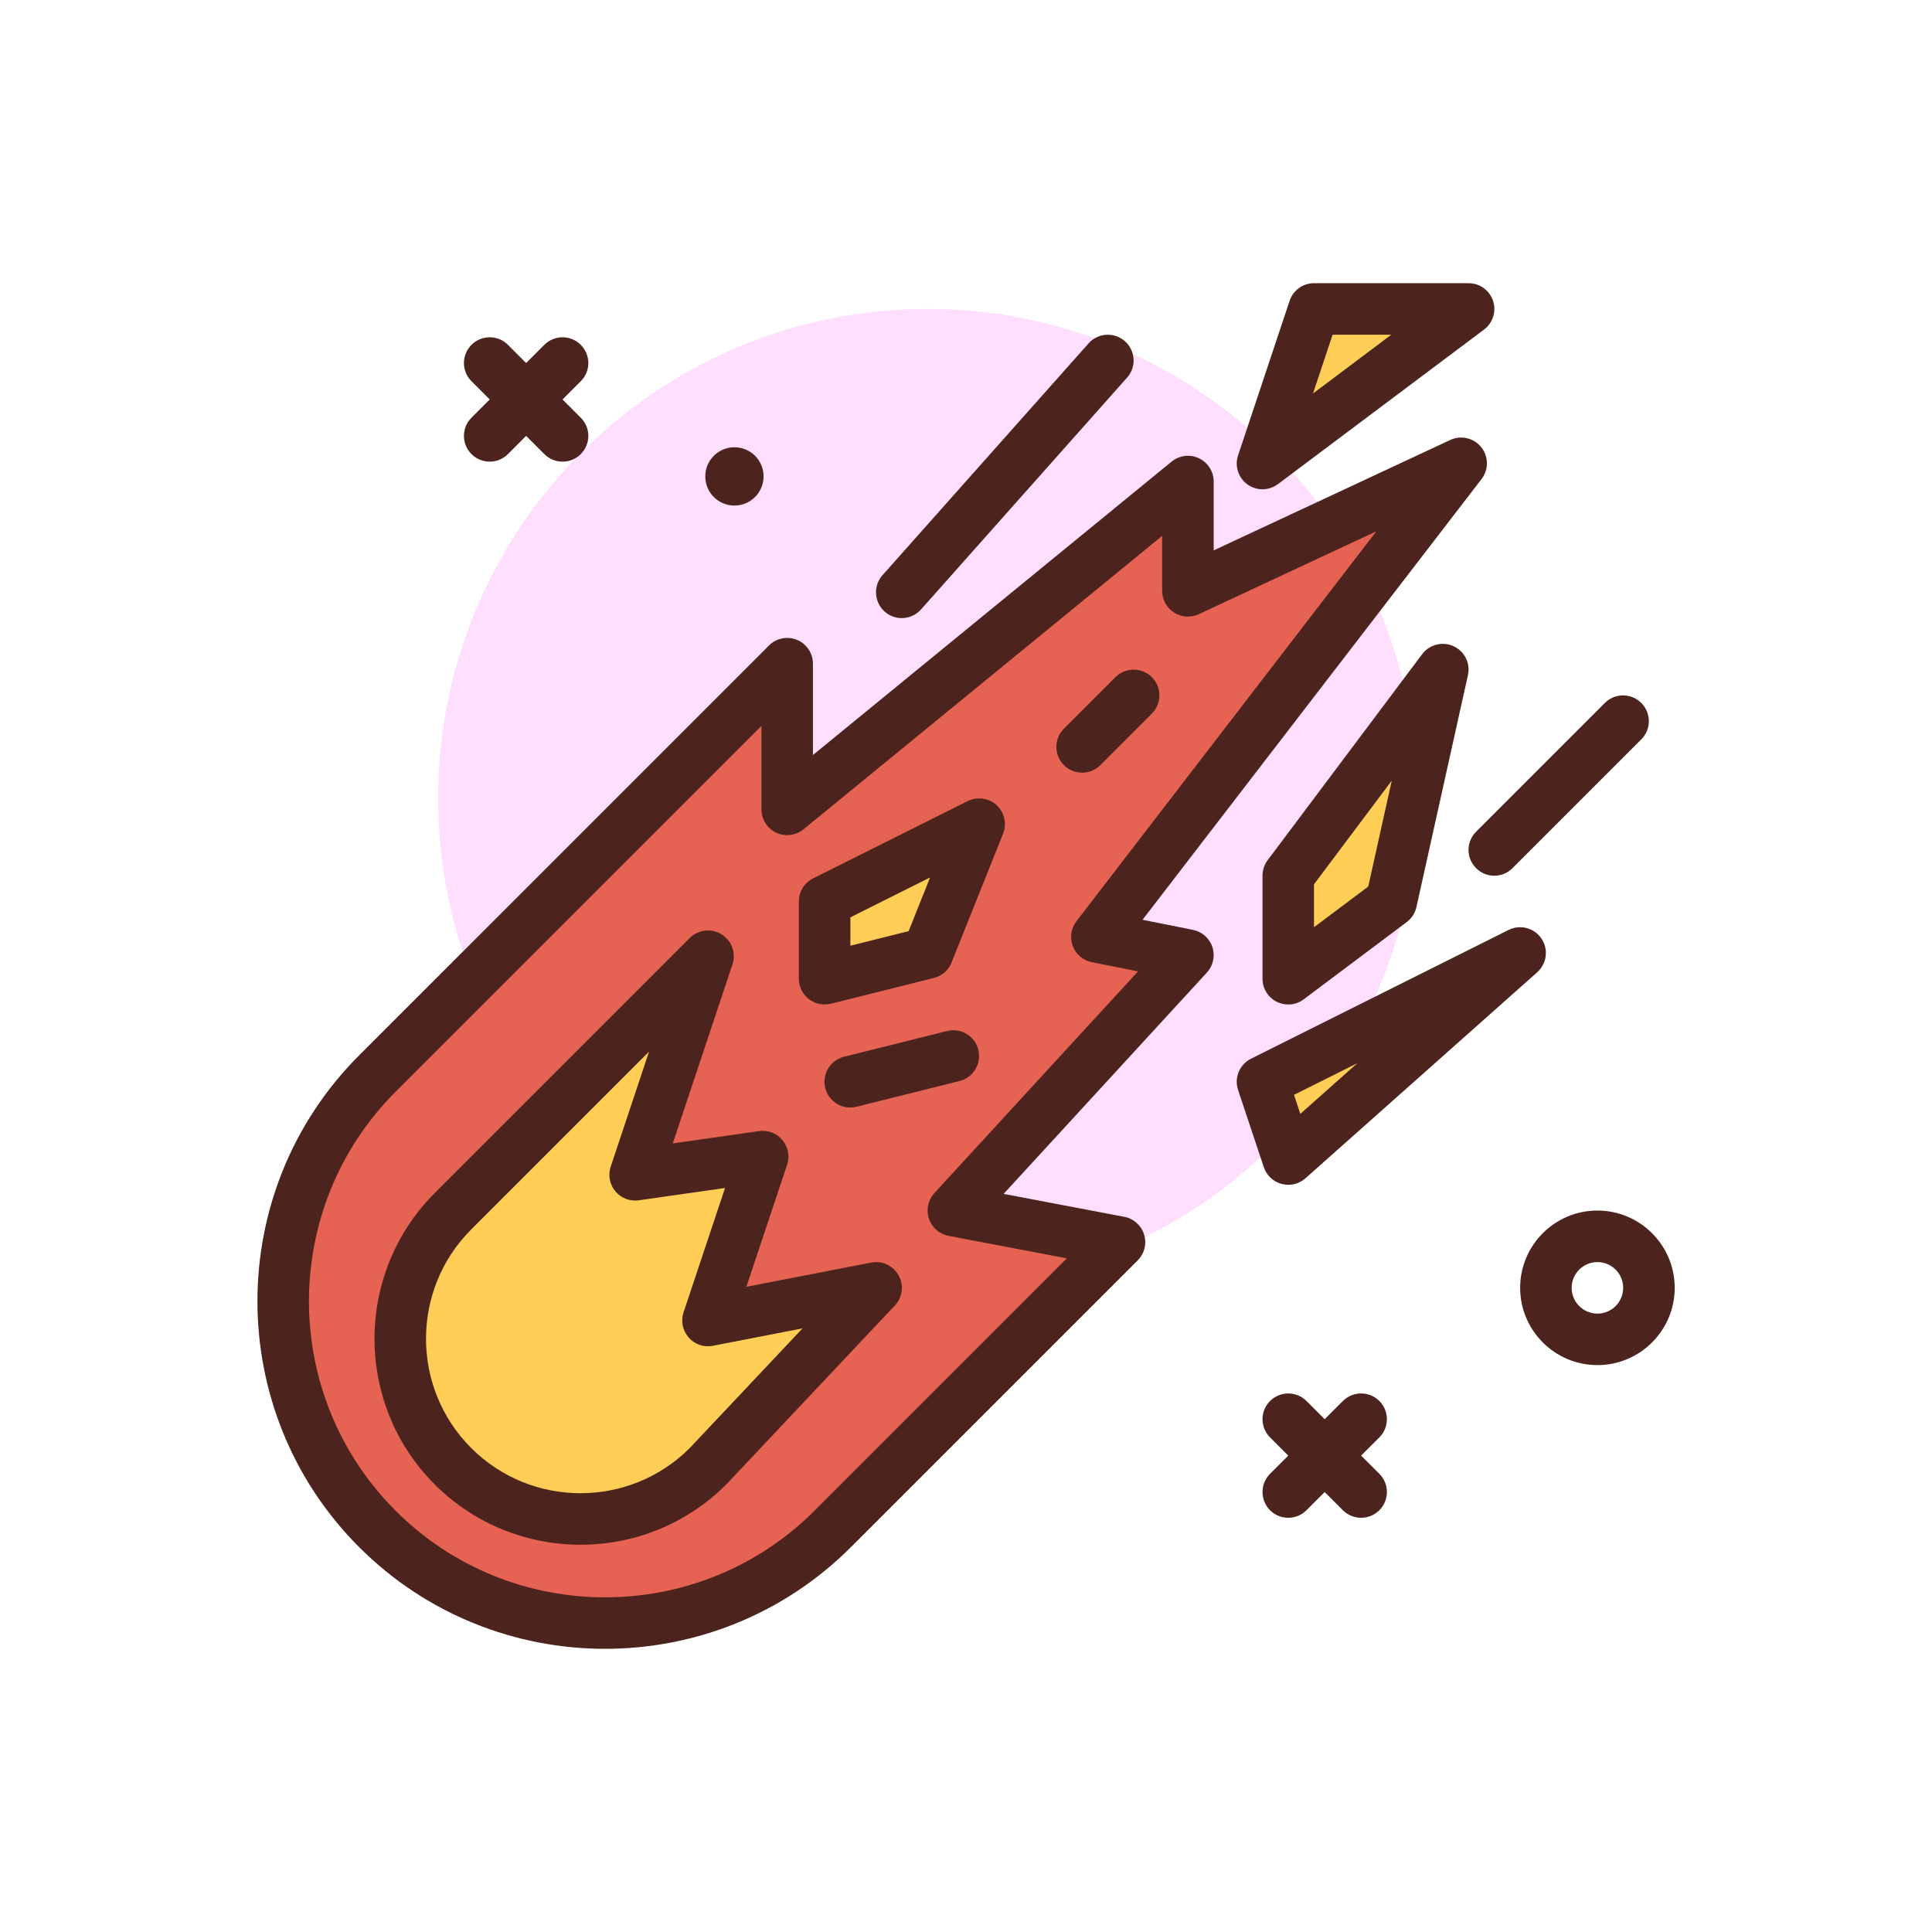
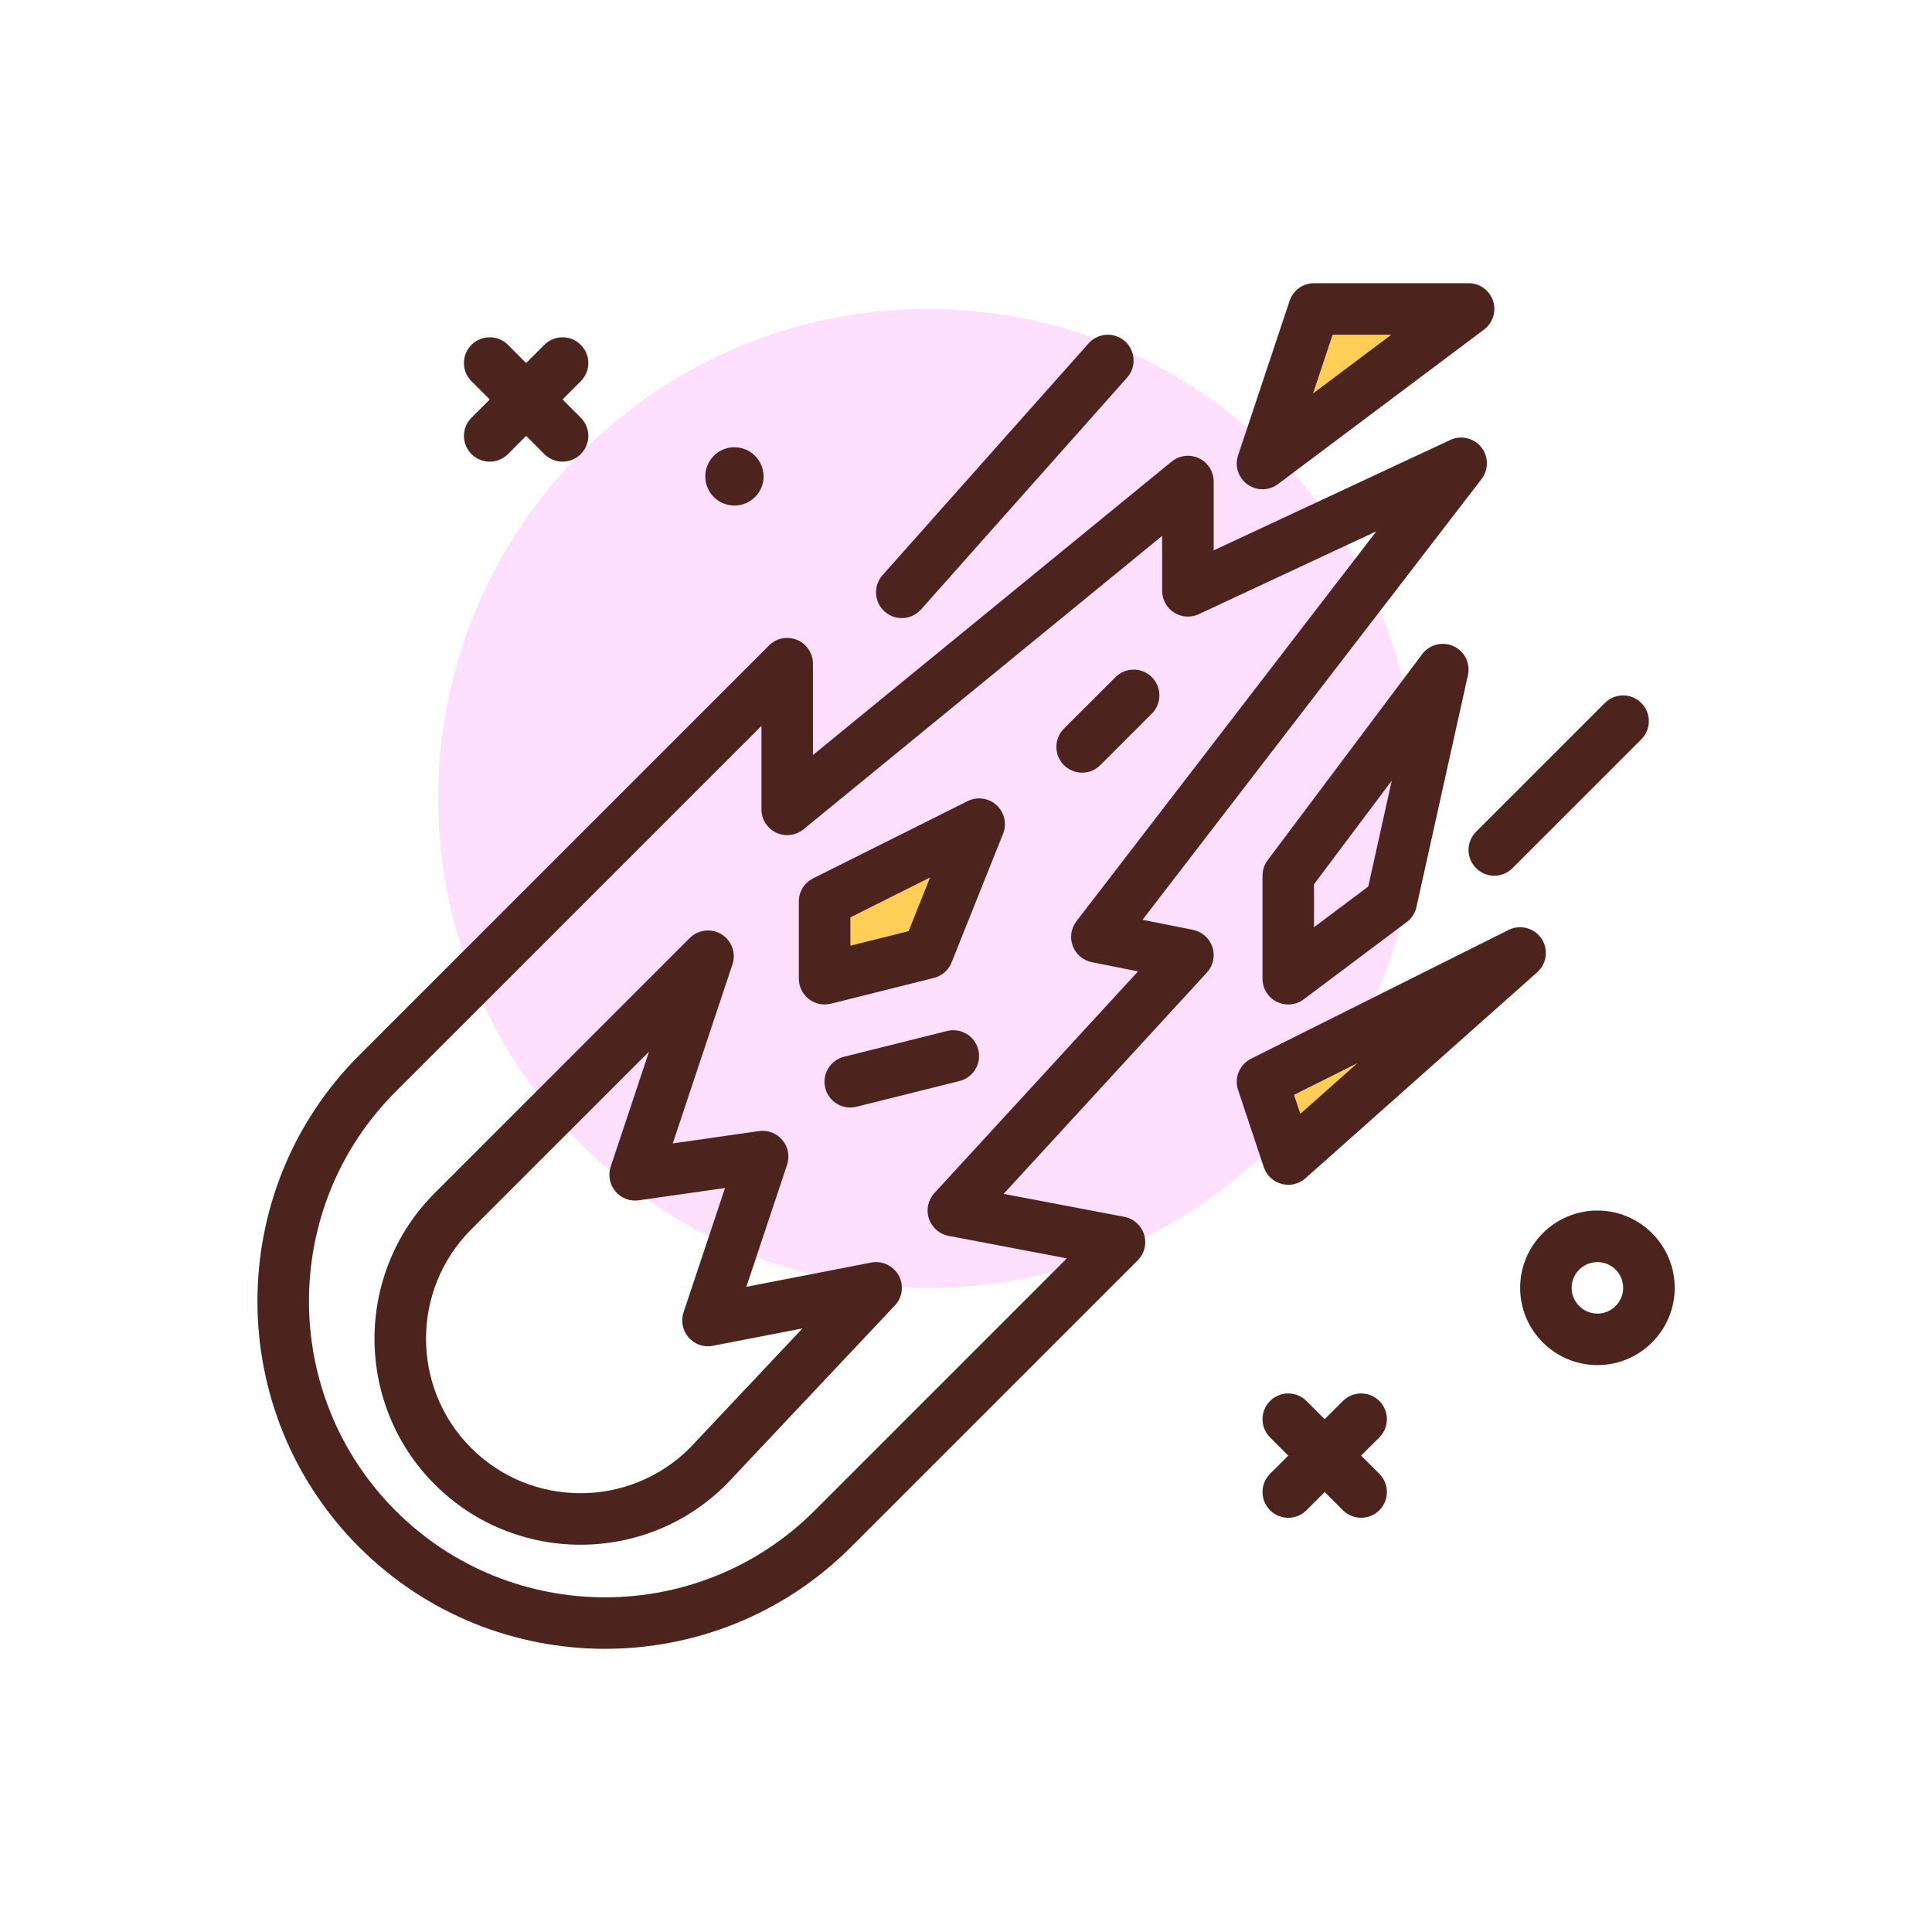
<svg xmlns="http://www.w3.org/2000/svg" width="40" height="40" viewBox="0 0 40 40" fill="none">
  <path d="M19.206 26.663C24.802 26.663 29.339 22.127 29.339 16.53C29.339 10.934 24.802 6.397 19.206 6.397C13.609 6.397 9.072 10.934 9.072 16.53C9.072 22.127 13.609 26.663 19.206 26.663Z" fill="#FFDEFE" />
  <path d="M15.205 10.467C15.539 10.467 15.809 10.197 15.809 9.864C15.809 9.53 15.539 9.26 15.205 9.26C14.872 9.26 14.602 9.53 14.602 9.864C14.602 10.197 14.872 10.467 15.205 10.467Z" fill="#4C241D" />
  <path d="M11.647 9.558C11.511 9.558 11.374 9.506 11.27 9.402L9.762 7.893C9.553 7.685 9.553 7.348 9.762 7.139C9.97 6.931 10.307 6.931 10.516 7.139L12.024 8.648C12.233 8.856 12.233 9.193 12.024 9.402C11.92 9.506 11.784 9.558 11.647 9.558Z" fill="#4C241D" />
  <path d="M10.139 9.558C10.002 9.558 9.866 9.506 9.762 9.402C9.553 9.193 9.553 8.856 9.762 8.648L11.27 7.139C11.479 6.931 11.816 6.931 12.024 7.139C12.233 7.348 12.233 7.685 12.024 7.893L10.516 9.402C10.412 9.506 10.275 9.558 10.139 9.558Z" fill="#4C241D" />
  <path d="M28.18 31.424C28.044 31.424 27.907 31.372 27.803 31.268L26.295 29.76C26.087 29.552 26.087 29.214 26.295 29.006C26.503 28.798 26.841 28.798 27.049 29.006L28.558 30.514C28.766 30.722 28.766 31.06 28.558 31.268C28.453 31.372 28.317 31.424 28.18 31.424Z" fill="#4C241D" />
  <path d="M26.672 31.424C26.535 31.424 26.399 31.372 26.295 31.268C26.087 31.06 26.087 30.722 26.295 30.514L27.803 29.006C28.012 28.798 28.349 28.798 28.558 29.006C28.766 29.214 28.766 29.552 28.558 29.76L27.049 31.268C26.945 31.372 26.808 31.424 26.672 31.424Z" fill="#4C241D" />
  <path d="M33.073 28.263C32.19 28.263 31.473 27.545 31.473 26.663C31.473 25.781 32.19 25.063 33.073 25.063C33.955 25.063 34.673 25.781 34.673 26.663C34.673 27.545 33.955 28.263 33.073 28.263ZM33.073 26.13C32.779 26.13 32.539 26.369 32.539 26.663C32.539 26.957 32.779 27.197 33.073 27.197C33.367 27.197 33.606 26.957 33.606 26.663C33.606 26.369 33.367 26.13 33.073 26.13Z" fill="#4C241D" />
-   <path d="M7.812 22.226C5.209 24.829 5.209 29.05 7.812 31.654C10.415 34.257 14.636 34.257 17.24 31.654L23.177 25.717L19.737 25.062L24.594 19.774L22.708 19.397L30.251 9.592L24.594 12.232V9.969L16.297 16.757V13.741L7.812 22.226Z" fill="#E66353" />
  <path d="M12.527 34.137C10.683 34.137 8.839 33.435 7.436 32.032C4.628 29.224 4.628 24.656 7.436 21.849L15.921 13.364C16.073 13.211 16.302 13.166 16.502 13.248C16.701 13.331 16.831 13.525 16.831 13.741V15.632L24.257 9.557C24.416 9.427 24.637 9.399 24.823 9.488C25.009 9.576 25.128 9.764 25.128 9.97V11.395L30.026 9.109C30.248 9.005 30.514 9.067 30.668 9.259C30.821 9.451 30.824 9.723 30.674 9.918L23.655 19.043L24.699 19.252C24.888 19.29 25.042 19.426 25.102 19.61C25.161 19.793 25.118 19.994 24.987 20.136L20.779 24.718L23.277 25.193C23.471 25.23 23.629 25.371 23.687 25.56C23.746 25.749 23.695 25.955 23.555 26.094L17.618 32.031C16.214 33.435 14.37 34.137 12.527 34.137ZM15.765 15.029L8.19 22.604C5.799 24.995 5.799 28.886 8.19 31.277C10.581 33.669 14.472 33.669 16.864 31.277L22.088 26.053L19.638 25.587C19.448 25.55 19.293 25.414 19.232 25.23C19.171 25.047 19.214 24.844 19.345 24.702L23.561 20.112L22.605 19.921C22.424 19.885 22.275 19.758 22.21 19.585C22.145 19.413 22.174 19.219 22.287 19.073L28.496 11L24.82 12.716C24.655 12.793 24.462 12.78 24.308 12.682C24.154 12.584 24.061 12.415 24.061 12.232V11.095L16.636 17.17C16.476 17.3 16.255 17.327 16.07 17.24C15.884 17.151 15.765 16.964 15.765 16.758L15.765 15.029Z" fill="#4C241D" />
-   <path d="M14.658 30.357C13.2 31.815 10.837 31.815 9.379 30.357C7.921 28.899 7.921 26.535 9.379 25.077L14.658 19.797L13.15 24.323L15.79 23.946L14.658 27.34L18.139 26.664L14.658 30.357Z" fill="#FFCE56" />
  <path d="M12.019 31.982C10.926 31.982 9.833 31.566 9.001 30.734C7.338 29.071 7.338 26.364 9.001 24.7L14.281 19.42C14.456 19.246 14.728 19.214 14.939 19.344C15.149 19.474 15.243 19.732 15.165 19.966L13.929 23.673L15.714 23.418C15.897 23.392 16.081 23.462 16.199 23.604C16.318 23.746 16.354 23.939 16.296 24.115L15.453 26.642L18.037 26.14C18.263 26.095 18.494 26.204 18.606 26.407C18.718 26.609 18.686 26.861 18.527 27.029L15.047 30.723C15.043 30.727 15.039 30.731 15.036 30.734C14.204 31.566 13.111 31.982 12.019 31.982ZM13.438 21.772L9.756 25.454C8.508 26.702 8.508 28.732 9.756 29.98C11.002 31.226 13.028 31.227 14.276 29.985L16.615 27.503L14.76 27.863C14.574 27.901 14.383 27.835 14.258 27.692C14.133 27.549 14.092 27.351 14.152 27.171L15.011 24.596L13.225 24.851C13.042 24.878 12.859 24.807 12.74 24.665C12.622 24.523 12.585 24.33 12.644 24.154L13.438 21.772Z" fill="#4C241D" />
  <path d="M17.072 20.263V18.663L20.272 17.063L19.206 19.73L17.072 20.263Z" fill="#FFCE56" />
  <path d="M17.072 20.796C16.955 20.796 16.839 20.757 16.744 20.683C16.615 20.582 16.539 20.427 16.539 20.263V18.663C16.539 18.461 16.653 18.276 16.834 18.186L20.034 16.586C20.232 16.488 20.471 16.52 20.634 16.671C20.796 16.821 20.85 17.056 20.768 17.261L19.701 19.928C19.637 20.087 19.501 20.206 19.335 20.247L17.202 20.781C17.159 20.791 17.116 20.796 17.072 20.796ZM17.606 18.993V19.58L18.812 19.278L19.256 18.167L17.606 18.993Z" fill="#4C241D" />
  <path d="M17.603 22.93C17.364 22.93 17.147 22.768 17.086 22.526C17.015 22.24 17.189 21.951 17.474 21.879L19.608 21.346C19.894 21.274 20.183 21.448 20.255 21.734C20.326 22.02 20.152 22.309 19.867 22.381L17.733 22.914C17.69 22.925 17.646 22.93 17.603 22.93Z" fill="#4C241D" />
  <path d="M22.404 15.997C22.268 15.997 22.131 15.945 22.027 15.841C21.819 15.632 21.819 15.295 22.027 15.086L23.094 14.02C23.302 13.812 23.64 13.812 23.848 14.02C24.056 14.228 24.056 14.566 23.848 14.774L22.781 15.841C22.677 15.945 22.541 15.997 22.404 15.997Z" fill="#4C241D" />
-   <path d="M26.672 18.13L29.872 13.864L28.805 18.664L26.672 20.264V18.13Z" fill="#FFCE56" />
  <path d="M26.672 20.797C26.591 20.797 26.509 20.778 26.433 20.741C26.253 20.65 26.139 20.466 26.139 20.264V18.13C26.139 18.015 26.176 17.902 26.245 17.81L29.445 13.543C29.596 13.343 29.866 13.274 30.095 13.379C30.323 13.484 30.447 13.734 30.392 13.979L29.326 18.779C29.298 18.904 29.227 19.014 29.125 19.09L26.992 20.69C26.898 20.761 26.785 20.797 26.672 20.797ZM27.205 18.308V19.197L28.328 18.355L28.815 16.162L27.205 18.308Z" fill="#4C241D" />
  <path d="M26.139 22.397L31.472 19.73L26.672 23.997L26.139 22.397Z" fill="#FFCE56" />
  <path d="M26.672 24.53C26.626 24.53 26.58 24.524 26.535 24.512C26.361 24.466 26.223 24.336 26.166 24.166L25.633 22.566C25.549 22.314 25.663 22.039 25.9 21.92L31.234 19.253C31.474 19.134 31.764 19.21 31.914 19.431C32.064 19.653 32.026 19.951 31.827 20.129L27.027 24.396C26.928 24.483 26.801 24.53 26.672 24.53ZM26.791 22.667L26.922 23.061L28.104 22.011L26.791 22.667Z" fill="#4C241D" />
-   <path d="M18.67 12.263L22.937 7.463L18.67 12.263Z" fill="#FFCE56" />
  <path d="M18.67 12.797C18.544 12.797 18.417 12.753 18.316 12.662C18.096 12.466 18.076 12.129 18.271 11.909L22.538 7.109C22.734 6.889 23.07 6.869 23.291 7.065C23.511 7.261 23.531 7.598 23.335 7.818L19.069 12.618C18.963 12.736 18.817 12.797 18.67 12.797Z" fill="#4C241D" />
  <path d="M30.405 6.396H27.205L26.139 9.596L30.405 6.396Z" fill="#FFCE56" />
  <path d="M26.139 10.13C26.029 10.13 25.92 10.096 25.827 10.029C25.638 9.893 25.559 9.649 25.633 9.428L26.7 6.228C26.772 6.01 26.976 5.863 27.206 5.863H30.405C30.635 5.863 30.839 6.01 30.912 6.228C30.984 6.446 30.909 6.685 30.726 6.823L26.459 10.023C26.364 10.094 26.252 10.13 26.139 10.13ZM27.59 6.93L27.185 8.146L28.805 6.93H27.59Z" fill="#4C241D" />
  <path d="M30.938 18.131C30.801 18.131 30.665 18.079 30.561 17.974C30.352 17.766 30.352 17.429 30.561 17.22L33.227 14.554C33.435 14.345 33.773 14.345 33.981 14.554C34.19 14.762 34.19 15.1 33.981 15.308L31.315 17.974C31.21 18.079 31.074 18.131 30.938 18.131Z" fill="#4C241D" />
</svg>